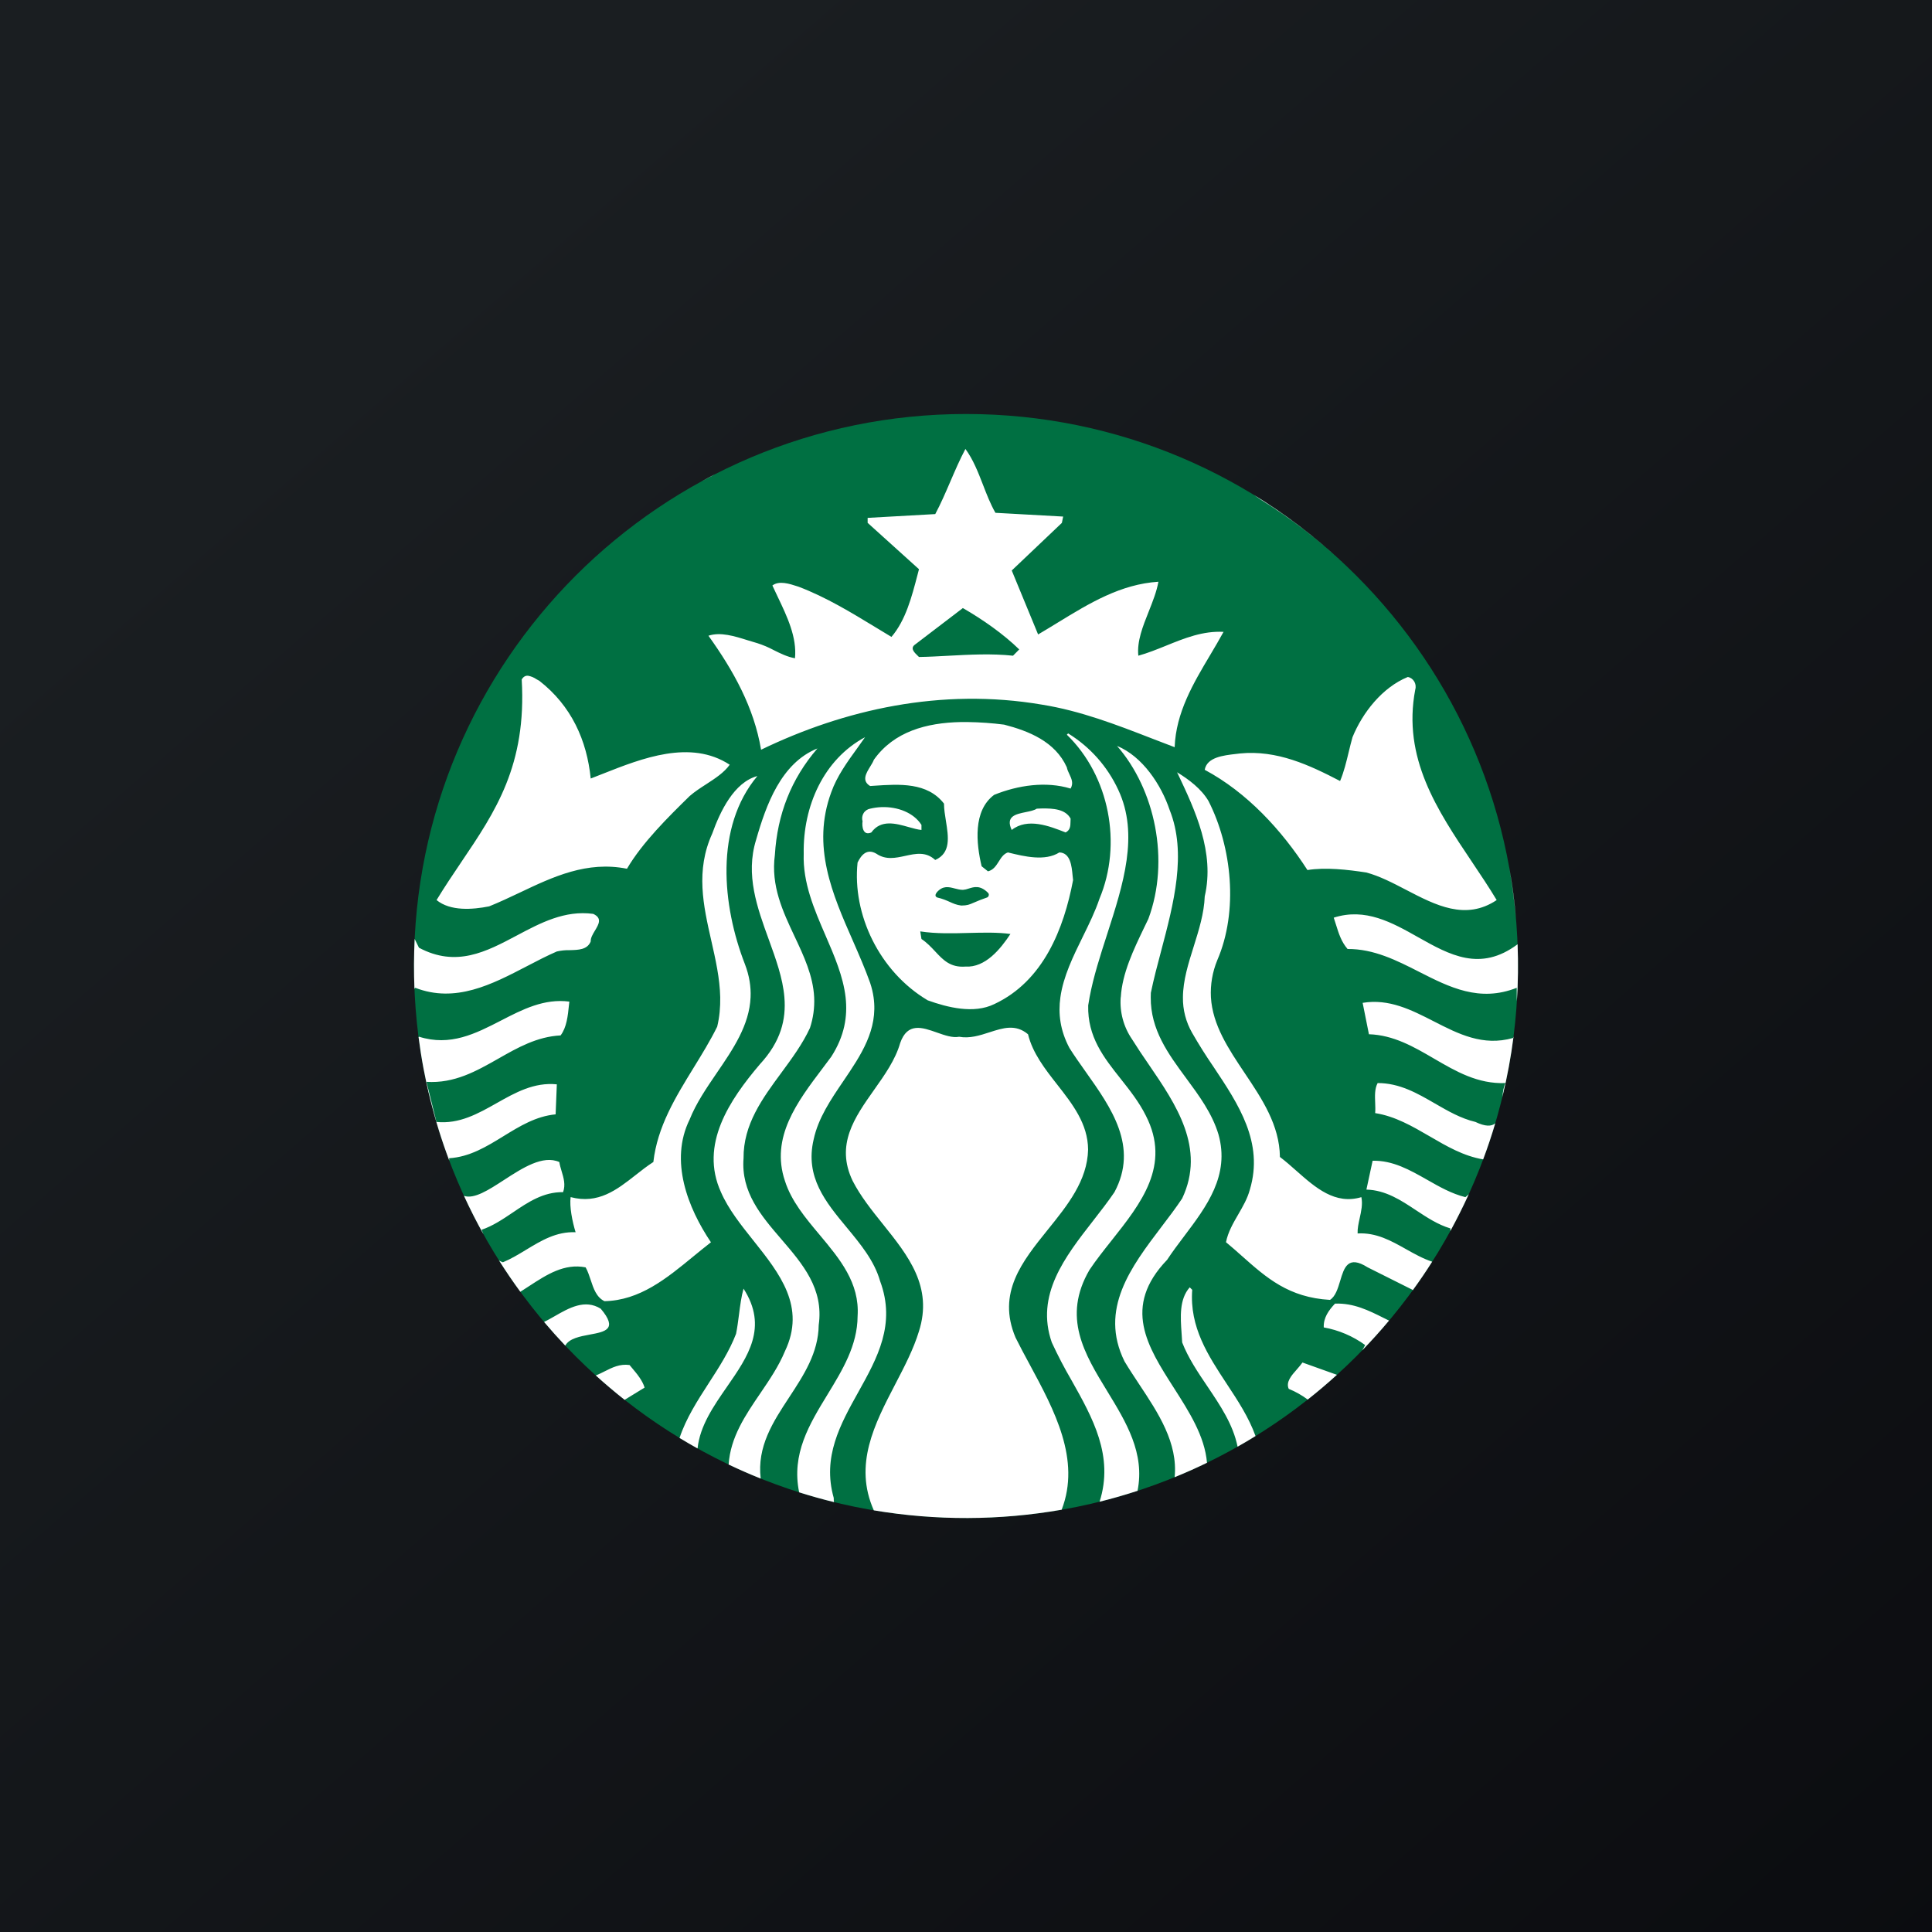
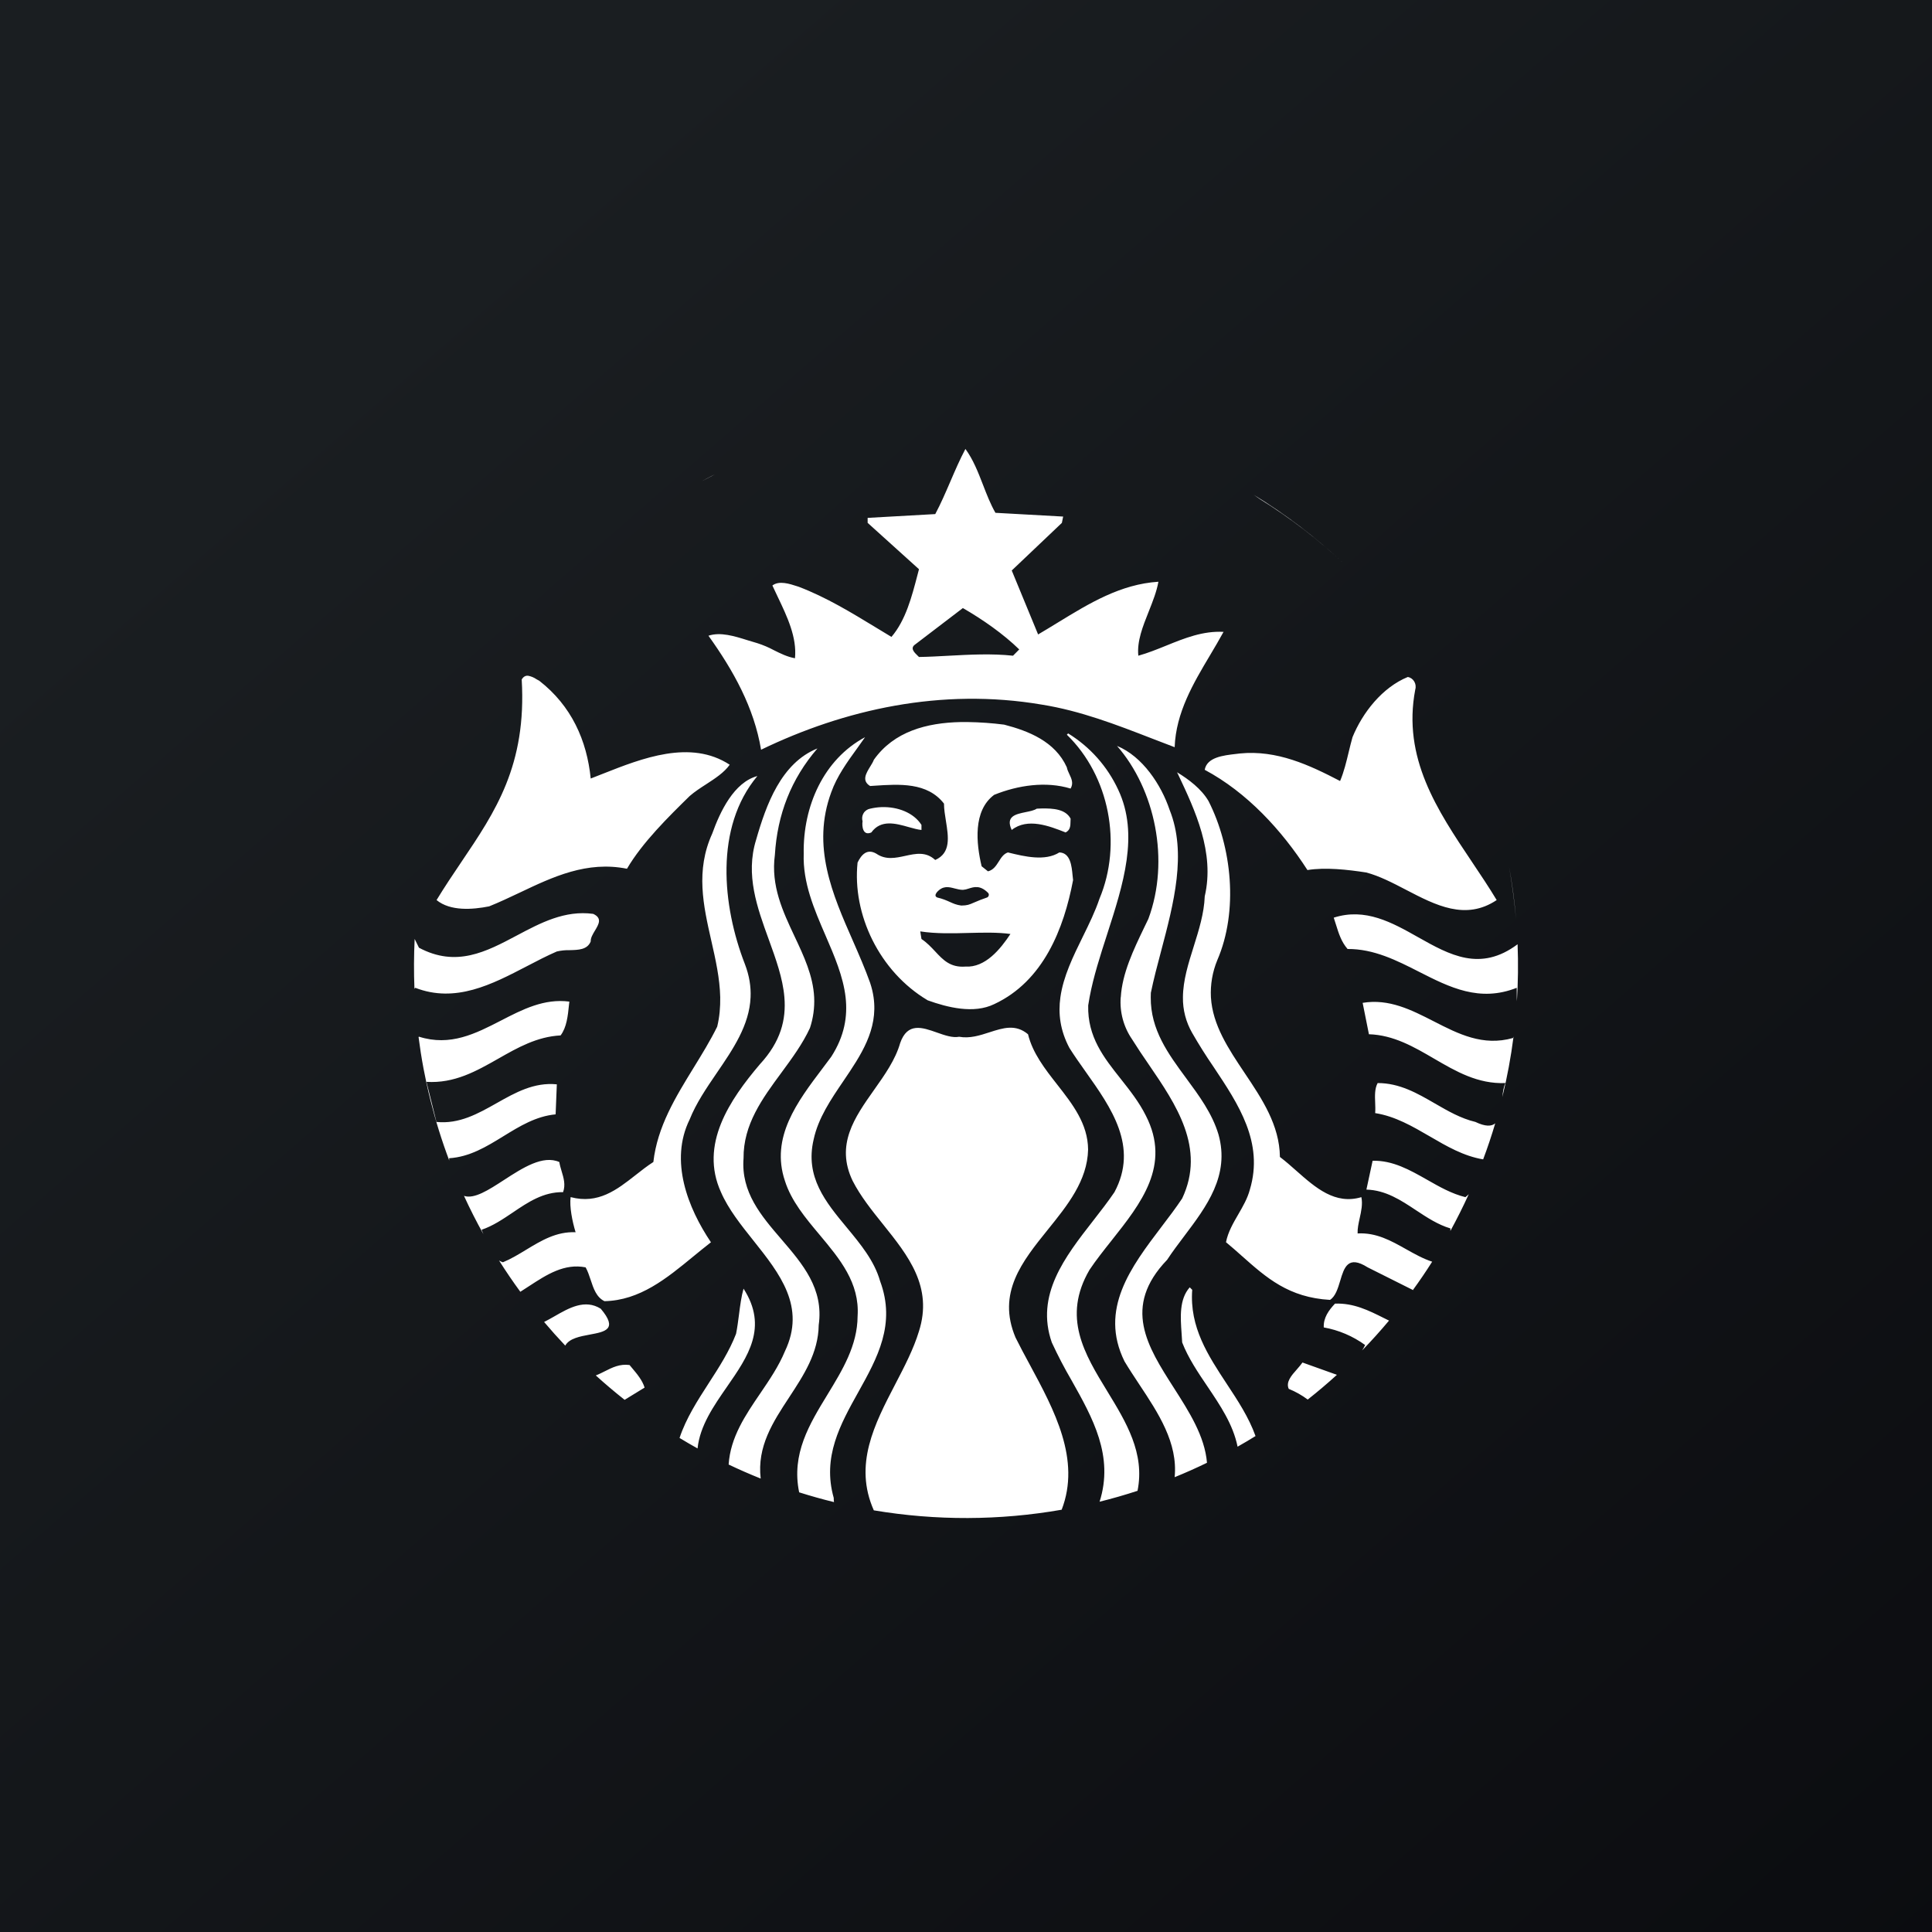
<svg xmlns="http://www.w3.org/2000/svg" width="56" height="56" viewBox="0 0 56 56" fill="none">
  <rect x="0" y="0" width="56" height="56" fill="#808080" stroke="none" />
  <g clip-path="url(#clip0_4_82)">
    <path d="M0 0H56V56H0V0Z" fill="url(#paint0_linear_4_82)" />
-     <path d="M44 28C44 36.837 36.837 44 28 44C19.163 44 12 36.837 12 28C12 19.163 19.163 12 28 12C36.837 12 44 19.163 44 28Z" fill="#007042" />
    <path fill-rule="evenodd" clip-rule="evenodd" d="M27.909 17.625C28.479 17.953 29.083 18.375 29.543 18.824L29.363 19.006C28.747 18.94 28.11 18.974 27.495 19.007C27.203 19.023 26.915 19.039 26.637 19.043L26.6 19.007C26.501 18.912 26.37 18.786 26.528 18.679L27.909 17.625ZM43.964 28.905L43.968 29.019C44.003 28.47 44.009 27.92 43.988 27.37C42.906 28.179 42.018 27.679 41.106 27.166C40.349 26.739 39.575 26.304 38.659 26.599C38.683 26.667 38.704 26.736 38.725 26.804C38.802 27.052 38.878 27.298 39.06 27.507C39.821 27.502 40.482 27.837 41.134 28.169C42.017 28.617 42.884 29.058 43.963 28.632L43.964 28.905ZM43.854 30.087L43.871 30.044C43.796 30.635 43.687 31.221 43.546 31.799C43.562 31.644 43.584 31.499 43.636 31.393C42.837 31.425 42.202 31.055 41.567 30.685C40.981 30.343 40.394 30.001 39.679 29.978L39.497 29.068C40.263 28.941 40.911 29.273 41.559 29.604C42.272 29.969 42.984 30.334 43.854 30.087ZM42.766 32.52C43.056 32.659 43.232 32.651 43.34 32.561C43.235 32.915 43.119 33.263 42.99 33.605C42.422 33.51 41.93 33.223 41.44 32.937C40.94 32.647 40.441 32.355 39.86 32.264C39.868 32.168 39.864 32.068 39.86 31.966C39.852 31.762 39.843 31.556 39.932 31.393C40.569 31.393 41.08 31.689 41.592 31.985C41.967 32.202 42.342 32.419 42.766 32.52ZM42.475 34.7C42.51 34.674 42.542 34.645 42.573 34.614C42.408 34.977 42.23 35.332 42.04 35.68C42.042 35.655 42.042 35.631 42.04 35.606C41.68 35.499 41.363 35.29 41.045 35.08C40.605 34.788 40.163 34.496 39.606 34.481L39.786 33.645C40.371 33.631 40.866 33.913 41.364 34.195C41.721 34.399 42.081 34.603 42.475 34.7ZM40.752 36.206C40.998 36.344 41.245 36.483 41.512 36.571C41.332 36.856 41.142 37.134 40.944 37.406L40.949 37.389L39.641 36.734C39.071 36.373 38.961 36.739 38.846 37.125C38.779 37.347 38.71 37.576 38.551 37.678C37.354 37.61 36.708 37.036 36.001 36.409C35.851 36.276 35.698 36.139 35.536 36.006C35.594 35.712 35.743 35.456 35.892 35.199C36.025 34.969 36.159 34.739 36.228 34.481C36.637 33.116 35.898 32.008 35.176 30.925C34.956 30.605 34.749 30.276 34.556 29.94C34.375 29.626 34.282 29.268 34.288 28.906C34.291 28.416 34.445 27.928 34.6 27.435C34.75 26.956 34.902 26.473 34.92 25.98C35.216 24.71 34.64 23.487 34.148 22.446L34.118 22.385C34.458 22.591 34.824 22.868 35.029 23.218C35.707 24.55 35.901 26.405 35.283 27.833C35.143 28.173 35.08 28.539 35.099 28.906C35.147 29.713 35.609 30.403 36.077 31.102C36.58 31.852 37.088 32.612 37.099 33.535C37.26 33.657 37.419 33.796 37.577 33.937C38.132 34.427 38.699 34.927 39.46 34.7C39.502 34.9 39.456 35.109 39.411 35.311C39.378 35.463 39.345 35.611 39.351 35.752C39.892 35.722 40.321 35.964 40.752 36.206ZM40.11 38.203L40.262 38.278C40.012 38.576 39.752 38.865 39.481 39.144C39.514 39.094 39.543 39.042 39.569 38.986C39.213 38.728 38.803 38.553 38.37 38.476C38.356 38.198 38.513 37.98 38.696 37.786C39.238 37.766 39.676 37.986 40.11 38.203ZM37.753 39.493L38.751 39.85C38.477 40.099 38.195 40.338 37.905 40.567C37.736 40.441 37.551 40.336 37.355 40.257C37.265 40.06 37.432 39.87 37.595 39.687C37.652 39.621 37.709 39.556 37.753 39.493ZM35.56 40.115C35.88 40.6 36.199 41.085 36.392 41.625C36.221 41.731 36.047 41.834 35.872 41.933C35.741 41.287 35.37 40.739 35 40.189C34.722 39.778 34.443 39.366 34.266 38.911C34.262 38.826 34.256 38.738 34.249 38.648C34.215 38.176 34.179 37.658 34.485 37.314L34.557 37.386C34.476 38.468 35.017 39.29 35.56 40.115ZM34.023 40.225C34.467 40.92 34.921 41.628 34.985 42.399C34.678 42.549 34.365 42.688 34.048 42.817C34.145 41.821 33.574 40.959 33.02 40.124C32.873 39.901 32.726 39.68 32.594 39.459C31.851 37.951 32.785 36.721 33.669 35.556C33.879 35.281 34.085 35.009 34.266 34.737C34.955 33.278 34.086 32.009 33.292 30.847C33.126 30.609 32.966 30.367 32.812 30.122C32.568 29.766 32.452 29.337 32.484 28.906H32.487C32.525 28.216 32.862 27.516 33.157 26.901C33.202 26.811 33.245 26.721 33.286 26.634C33.916 24.938 33.479 22.882 32.378 21.621C33.116 21.924 33.659 22.749 33.902 23.475C34.406 24.732 34.02 26.19 33.655 27.568C33.545 27.981 33.438 28.388 33.358 28.778L33.355 28.906C33.347 29.849 33.863 30.548 34.382 31.252C34.757 31.761 35.135 32.272 35.318 32.881C35.653 34.069 34.974 34.969 34.322 35.834C34.15 36.062 33.979 36.288 33.83 36.516C32.52 37.878 33.259 39.031 34.023 40.225ZM32.098 40.331C32.64 41.219 33.191 42.121 32.972 43.212C32.611 43.33 32.244 43.436 31.872 43.528C32.294 42.204 31.669 41.093 31.059 40.009C30.851 39.653 30.66 39.287 30.487 38.912C30.007 37.537 30.864 36.437 31.692 35.375C31.905 35.101 32.117 34.829 32.303 34.555C33.009 33.235 32.21 32.11 31.465 31.06C31.301 30.829 31.14 30.601 30.998 30.376C30.726 29.863 30.67 29.376 30.736 28.906C30.821 28.3 31.106 27.72 31.386 27.15C31.567 26.782 31.746 26.417 31.868 26.052C32.534 24.467 32.158 22.494 30.923 21.296L30.96 21.258C31.595 21.648 32.1 22.217 32.413 22.893C33.024 24.19 32.555 25.642 32.091 27.08C31.892 27.696 31.694 28.308 31.582 28.906L31.542 29.142C31.519 30.055 31.996 30.656 32.486 31.273C32.75 31.607 33.018 31.945 33.214 32.339C33.95 33.776 33.074 34.879 32.221 35.955C31.996 36.239 31.771 36.521 31.58 36.807C30.78 38.177 31.433 39.243 32.098 40.331ZM29.848 39.554C30.558 40.87 31.334 42.307 30.773 43.76C28.972 44.075 27.131 44.081 25.328 43.778C24.738 42.453 25.349 41.277 25.95 40.121C26.216 39.61 26.48 39.103 26.636 38.589C27.047 37.299 26.324 36.397 25.595 35.487C25.269 35.081 24.942 34.673 24.714 34.227C24.212 33.18 24.771 32.39 25.334 31.593C25.644 31.156 25.954 30.717 26.092 30.233C26.303 29.626 26.732 29.778 27.156 29.928C27.383 30.008 27.61 30.088 27.801 30.051C28.11 30.107 28.402 30.012 28.683 29.921C29.073 29.795 29.439 29.676 29.798 29.979C29.932 30.527 30.288 30.983 30.644 31.437C31.089 32.006 31.533 32.573 31.539 33.32C31.519 34.221 30.941 34.937 30.371 35.643C29.626 36.568 28.892 37.477 29.435 38.768C29.562 39.024 29.703 39.287 29.848 39.554ZM24.166 43.417C24.166 43.462 24.168 43.502 24.174 43.539C23.833 43.456 23.496 43.361 23.164 43.256C22.934 42.143 23.461 41.281 23.986 40.421C24.419 39.71 24.853 39.001 24.858 38.151C24.922 37.184 24.34 36.489 23.758 35.793C23.347 35.303 22.936 34.813 22.751 34.227C22.328 32.968 23.111 31.934 23.844 30.964C23.928 30.852 24.013 30.741 24.094 30.63C24.481 30.028 24.572 29.46 24.51 28.906C24.44 28.301 24.186 27.712 23.928 27.115C23.6 26.357 23.267 25.585 23.296 24.746C23.271 23.366 23.876 22.009 25.074 21.368C25.002 21.472 24.928 21.575 24.854 21.678C24.556 22.089 24.259 22.5 24.094 22.965C23.517 24.53 24.129 25.923 24.724 27.276C24.902 27.683 25.078 28.086 25.221 28.488C25.269 28.632 25.302 28.771 25.321 28.906C25.456 29.846 24.952 30.588 24.446 31.335C24.081 31.872 23.716 32.411 23.584 33.028C23.328 34.113 23.932 34.843 24.544 35.58C24.942 36.061 25.343 36.545 25.51 37.133C25.975 38.38 25.43 39.361 24.88 40.348C24.357 41.287 23.83 42.23 24.166 43.417ZM22.876 40.5C22.406 41.215 21.939 41.927 22.049 42.857C21.735 42.731 21.425 42.596 21.12 42.45C21.172 41.658 21.604 41.023 22.037 40.387C22.304 39.994 22.572 39.6 22.751 39.168C23.367 37.879 22.602 36.918 21.838 35.958C21.475 35.503 21.112 35.047 20.898 34.556C20.268 33.174 21.153 31.877 22.025 30.849C22.632 30.193 22.79 29.552 22.736 28.906C22.69 28.352 22.488 27.796 22.283 27.231C21.947 26.307 21.602 25.358 21.915 24.346C22.206 23.329 22.641 22.116 23.694 21.694C22.931 22.577 22.531 23.607 22.46 24.781C22.34 25.675 22.69 26.416 23.032 27.144C23.302 27.717 23.567 28.281 23.599 28.906C23.613 29.208 23.572 29.509 23.477 29.796C23.265 30.256 22.957 30.674 22.649 31.093C22.096 31.843 21.544 32.593 21.552 33.573C21.475 34.555 22.062 35.239 22.651 35.923C23.265 36.639 23.88 37.353 23.731 38.407C23.72 39.214 23.297 39.858 22.876 40.5ZM21.072 40.196C20.684 40.756 20.288 41.326 20.219 41.984C20.043 41.886 19.869 41.784 19.697 41.68C19.887 41.108 20.217 40.598 20.545 40.089C20.843 39.629 21.14 39.168 21.335 38.661C21.371 38.485 21.395 38.294 21.42 38.105C21.454 37.837 21.489 37.572 21.552 37.352C22.27 38.469 21.681 39.319 21.072 40.196ZM18.684 40.22L18.105 40.575C17.819 40.349 17.54 40.113 17.27 39.868C17.358 39.834 17.443 39.791 17.528 39.748C17.747 39.638 17.965 39.527 18.248 39.566L18.32 39.652C18.47 39.83 18.621 40.012 18.684 40.22ZM17.099 38.683C16.813 38.736 16.501 38.793 16.384 39.003C16.173 38.78 15.969 38.552 15.771 38.318C15.868 38.27 15.968 38.212 16.071 38.154C16.494 37.911 16.954 37.647 17.413 37.934C17.919 38.532 17.541 38.601 17.099 38.683ZM15.345 37.273C15.258 37.331 15.17 37.387 15.082 37.443C14.866 37.148 14.66 36.845 14.465 36.536C14.499 36.557 14.537 36.574 14.577 36.588C14.812 36.491 15.031 36.358 15.25 36.225C15.69 35.959 16.128 35.693 16.684 35.717C16.588 35.401 16.503 34.977 16.54 34.699C17.34 34.911 17.883 34.484 18.422 34.061C18.592 33.928 18.761 33.794 18.938 33.681C19.054 32.657 19.581 31.801 20.108 30.944C20.348 30.554 20.588 30.164 20.788 29.759C20.858 29.473 20.88 29.189 20.876 28.905C20.864 28.355 20.741 27.81 20.617 27.265C20.387 26.251 20.157 25.233 20.644 24.163C20.874 23.522 21.274 22.676 21.953 22.494C20.706 23.984 20.936 26.259 21.59 27.942C21.722 28.285 21.769 28.603 21.756 28.905C21.722 29.716 21.248 30.41 20.776 31.1C20.476 31.54 20.176 31.98 19.99 32.448C19.398 33.648 19.94 35.017 20.607 36.008C20.437 36.14 20.269 36.278 20.1 36.416C19.324 37.054 18.545 37.695 17.52 37.715C17.287 37.601 17.203 37.349 17.12 37.096C17.078 36.97 17.036 36.844 16.975 36.735C16.359 36.613 15.845 36.947 15.345 37.273ZM13.96 35.645C13.978 35.685 13.995 35.728 14.012 35.773C13.81 35.411 13.622 35.04 13.449 34.663C13.745 34.763 14.161 34.493 14.608 34.203C15.149 33.852 15.737 33.471 16.212 33.682C16.226 33.77 16.252 33.857 16.278 33.945C16.338 34.144 16.398 34.343 16.321 34.555C15.75 34.547 15.307 34.845 14.864 35.145C14.574 35.34 14.285 35.535 13.96 35.645ZM13.018 33.572C13.018 33.595 13.02 33.617 13.022 33.639C12.587 32.484 12.289 31.283 12.132 30.059C12.136 30.056 12.141 30.052 12.145 30.049C13.052 30.337 13.787 29.959 14.52 29.582C15.146 29.259 15.772 28.937 16.503 29.032L16.493 29.12C16.46 29.444 16.426 29.78 16.249 30.012C15.567 30.047 15.005 30.366 14.443 30.686C13.807 31.047 13.171 31.409 12.361 31.358L12.651 32.52C13.311 32.587 13.854 32.281 14.396 31.975C14.938 31.669 15.48 31.364 16.14 31.43L16.105 32.3C15.533 32.354 15.062 32.645 14.59 32.935C14.102 33.235 13.615 33.535 13.018 33.572ZM43.744 25.133C43.834 25.627 43.9 26.128 43.943 26.636C43.895 26.133 43.83 25.631 43.744 25.133ZM36.338 14.341C37.278 14.916 38.153 15.585 38.951 16.335C38.204 15.633 37.389 15.007 36.518 14.466C36.459 14.424 36.398 14.382 36.338 14.341ZM12.013 28.661L12.035 28.631C13.202 29.084 14.258 28.534 15.274 28.005C15.565 27.853 15.854 27.703 16.14 27.579C16.261 27.551 16.384 27.538 16.508 27.541C16.766 27.535 17.024 27.53 17.122 27.288C17.117 27.186 17.182 27.078 17.246 26.972C17.356 26.788 17.462 26.612 17.194 26.489C16.371 26.378 15.669 26.75 14.978 27.117C14.093 27.587 13.225 28.047 12.144 27.47L12.019 27.216C11.996 27.697 11.994 28.18 12.013 28.661ZM20.607 13.811L20.349 13.944C20.469 13.879 20.589 13.815 20.712 13.753L20.607 13.812V13.811ZM21.151 22.166C20.016 21.423 18.606 21.981 17.479 22.426C17.356 22.475 17.237 22.522 17.122 22.566C17.012 21.464 16.565 20.459 15.632 19.733C15.608 19.721 15.581 19.705 15.552 19.689C15.477 19.637 15.393 19.602 15.303 19.586C15.236 19.582 15.172 19.609 15.122 19.696C15.268 22.179 14.358 23.526 13.372 24.986C13.132 25.341 12.889 25.703 12.654 26.089C13.054 26.416 13.694 26.367 14.179 26.271C14.475 26.152 14.769 26.013 15.063 25.874C16.031 25.414 17.013 24.949 18.173 25.181C18.621 24.418 19.373 23.679 19.99 23.074C20.136 22.947 20.304 22.838 20.47 22.731C20.731 22.561 20.988 22.395 21.151 22.166ZM25.002 23.8C24.978 23.957 25.014 24.237 25.256 24.129C25.533 23.745 25.967 23.868 26.341 23.974C26.475 24.011 26.601 24.047 26.709 24.057V23.91C26.483 23.556 26.019 23.378 25.547 23.395C25.438 23.399 25.327 23.415 25.221 23.44C25.182 23.447 25.145 23.462 25.112 23.485C25.079 23.508 25.051 23.537 25.031 23.571C25.01 23.605 24.997 23.643 24.992 23.682C24.987 23.722 24.99 23.762 25.002 23.8ZM30.922 22.24C30.584 21.49 29.809 21.186 29.106 21.004C28.755 20.959 28.402 20.934 28.049 20.929H27.85C26.857 20.949 25.91 21.204 25.33 22.021C25.308 22.081 25.267 22.149 25.224 22.218C25.104 22.414 24.97 22.63 25.221 22.783L25.34 22.775C26.073 22.726 26.88 22.672 27.362 23.293C27.362 23.451 27.39 23.623 27.418 23.796C27.492 24.259 27.567 24.724 27.108 24.927C26.838 24.677 26.541 24.742 26.239 24.808C25.959 24.869 25.675 24.932 25.402 24.745C25.135 24.588 24.967 24.772 24.857 25.002C24.7 26.502 25.486 28.16 26.89 28.995C27.459 29.2 28.224 29.395 28.818 29.105C30.246 28.439 30.838 26.914 31.104 25.509C31.099 25.471 31.094 25.428 31.09 25.382C31.064 25.104 31.028 24.719 30.706 24.708C30.291 24.971 29.689 24.824 29.242 24.715L29.216 24.708C29.09 24.749 29.021 24.858 28.951 24.97C28.873 25.092 28.795 25.217 28.637 25.256L28.453 25.109C28.295 24.444 28.198 23.499 28.816 23.039C29.506 22.76 30.318 22.639 31.032 22.857C31.121 22.704 31.059 22.572 30.997 22.44C30.966 22.375 30.935 22.309 30.922 22.24ZM30.11 23.437L30.051 23.44C29.975 23.49 29.853 23.515 29.728 23.54C29.442 23.599 29.139 23.66 29.325 24.057C29.783 23.694 30.421 23.945 30.88 24.126L30.887 24.129C31.025 24.06 31.027 23.936 31.029 23.813C31.029 23.784 31.029 23.756 31.032 23.728C30.884 23.454 30.532 23.428 30.193 23.434L30.11 23.437ZM35.465 18.315C34.867 18.283 34.335 18.498 33.803 18.714C33.536 18.822 33.269 18.93 32.995 19.006C32.952 18.587 33.125 18.155 33.297 17.724C33.412 17.434 33.527 17.145 33.577 16.862C32.481 16.932 31.572 17.488 30.67 18.04C30.477 18.158 30.284 18.276 30.09 18.39C29.834 17.773 29.579 17.154 29.326 16.536L30.779 15.156L30.816 14.973L28.853 14.864C28.707 14.608 28.6 14.33 28.493 14.053C28.351 13.687 28.21 13.323 27.983 13.013C27.819 13.323 27.683 13.64 27.546 13.958C27.409 14.275 27.273 14.593 27.109 14.901L25.149 15.011V15.155L26.637 16.499L26.595 16.66C26.427 17.304 26.251 17.98 25.839 18.461C25.692 18.373 25.545 18.284 25.398 18.194C24.674 17.754 23.946 17.31 23.152 17.008L23.112 16.995C22.885 16.921 22.582 16.822 22.388 16.971L22.543 17.3C22.815 17.87 23.103 18.472 23.043 19.08C22.82 19.04 22.623 18.942 22.429 18.845C22.277 18.763 22.118 18.696 21.953 18.643C21.858 18.616 21.764 18.588 21.67 18.558C21.291 18.439 20.882 18.311 20.535 18.427C21.262 19.443 21.855 20.507 22.06 21.731C24.47 20.567 27.281 19.927 30.2 20.424C31.319 20.603 32.365 21.008 33.378 21.401C33.603 21.489 33.826 21.575 34.048 21.658C34.085 20.653 34.591 19.803 35.077 18.987C35.211 18.761 35.344 18.537 35.465 18.315ZM39.604 25.29C39.987 25.392 40.371 25.592 40.757 25.793C41.614 26.239 42.482 26.691 43.382 26.089C43.158 25.716 42.911 25.349 42.664 24.98C41.66 23.483 40.644 21.969 41.022 19.987C41.071 19.818 40.962 19.647 40.805 19.623C40.067 19.925 39.495 20.653 39.203 21.368C39.163 21.509 39.128 21.653 39.093 21.798C39.024 22.085 38.955 22.373 38.843 22.638C37.958 22.178 37.014 21.732 35.937 21.84L35.829 21.853C35.452 21.896 34.985 21.95 34.919 22.313C36.143 22.967 37.148 24.057 37.897 25.219C38.419 25.134 39.059 25.206 39.604 25.29ZM26.674 26.997L26.709 27.217C26.867 27.322 26.989 27.452 27.106 27.577C27.336 27.824 27.546 28.049 27.982 28.017C28.562 28.052 28.999 27.507 29.288 27.072C28.914 27.02 28.501 27.032 28.078 27.042C27.611 27.055 27.131 27.067 26.674 26.997ZM27.529 26.142C27.434 26.1 27.329 26.052 27.165 26.014C27.09 25.979 27.112 25.921 27.155 25.863C27.331 25.663 27.501 25.707 27.675 25.753C27.753 25.773 27.832 25.793 27.912 25.793C27.968 25.788 28.024 25.776 28.077 25.756C28.232 25.707 28.407 25.651 28.635 25.875C28.692 25.93 28.646 26.002 28.613 26.013C28.481 26.058 28.351 26.108 28.223 26.165C28.093 26.222 28.041 26.245 27.864 26.248C27.723 26.23 27.632 26.189 27.529 26.142Z" fill="white" />
  </g>
  <defs>
    <linearGradient id="paint0_linear_4_82" x1="10.418" y1="9.712" x2="68.147" y2="76.017" gradientUnits="userSpaceOnUse">
      <stop stop-color="#1A1E21" />
      <stop offset="1" stop-color="#06060A" />
    </linearGradient>
    <clipPath id="clip0_4_82">
      <rect width="56" height="56" fill="white" />
    </clipPath>
  </defs>
</svg>